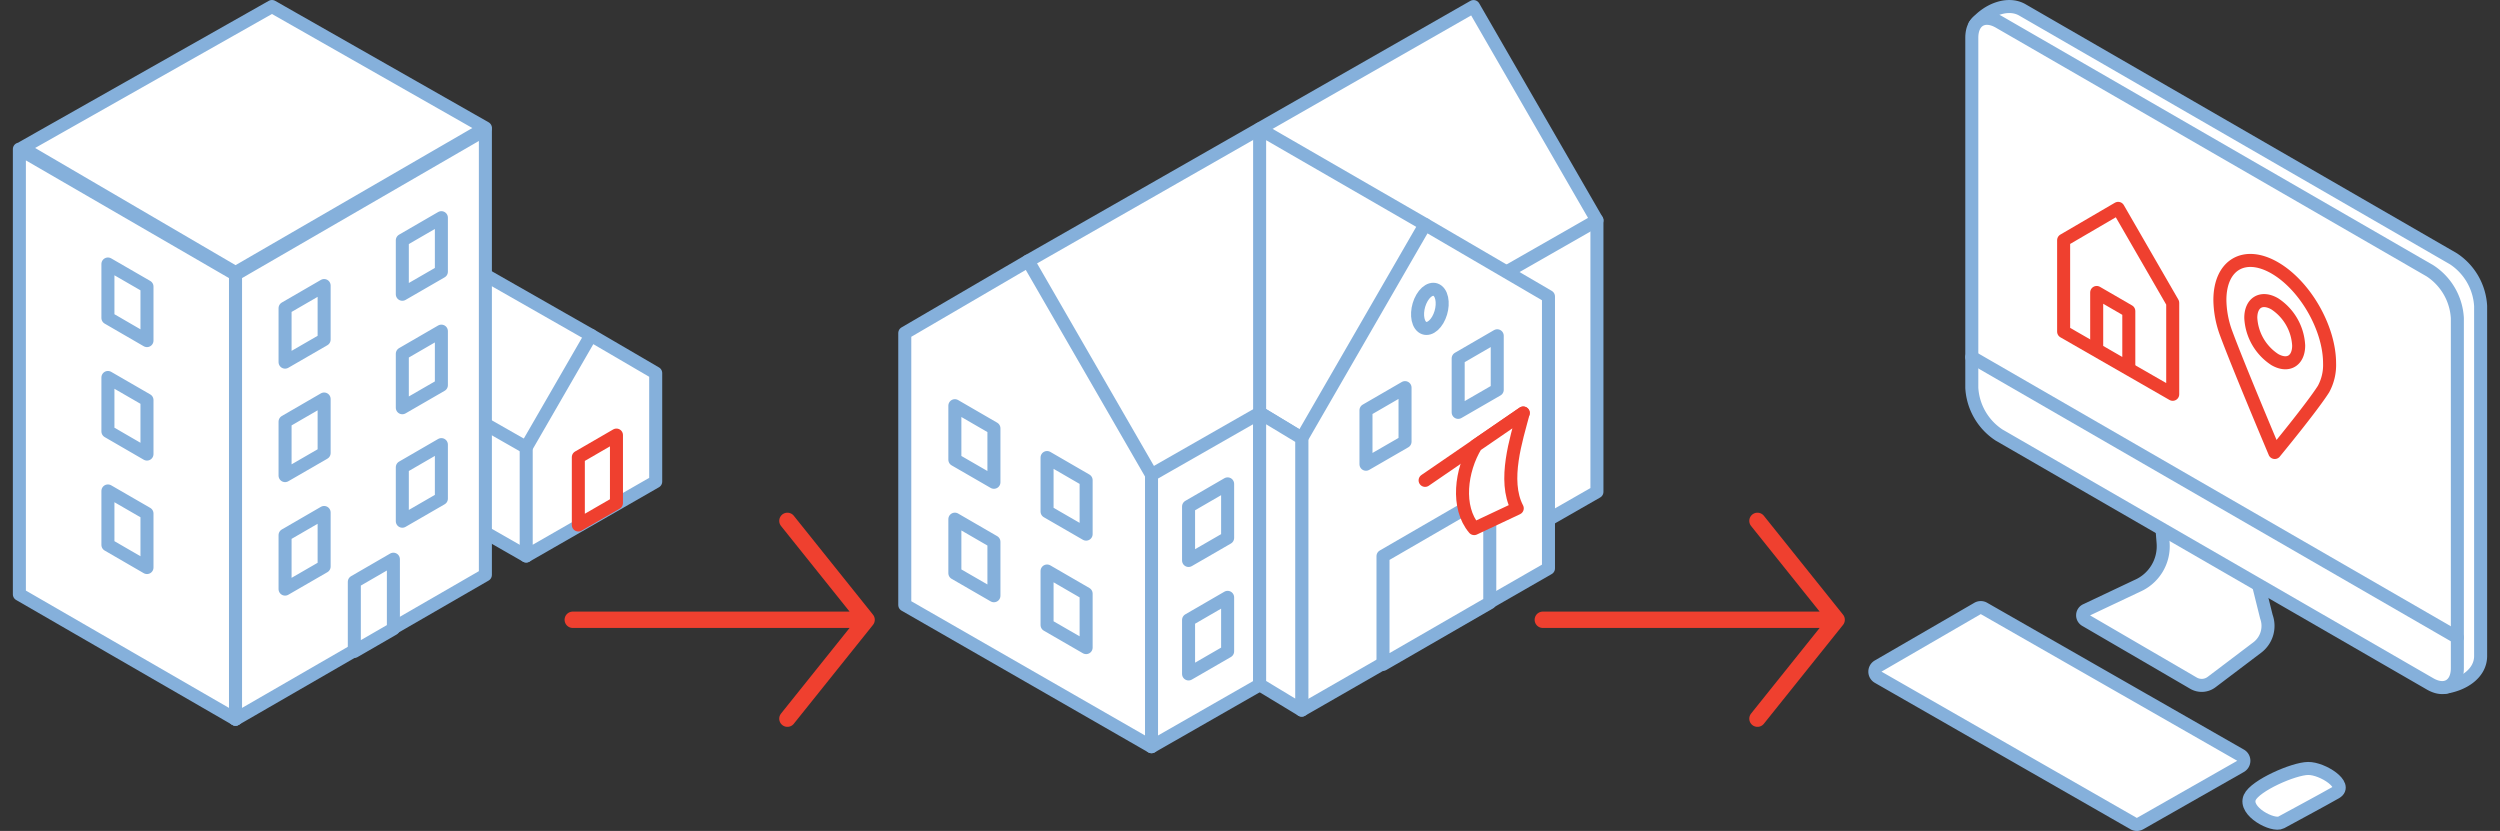
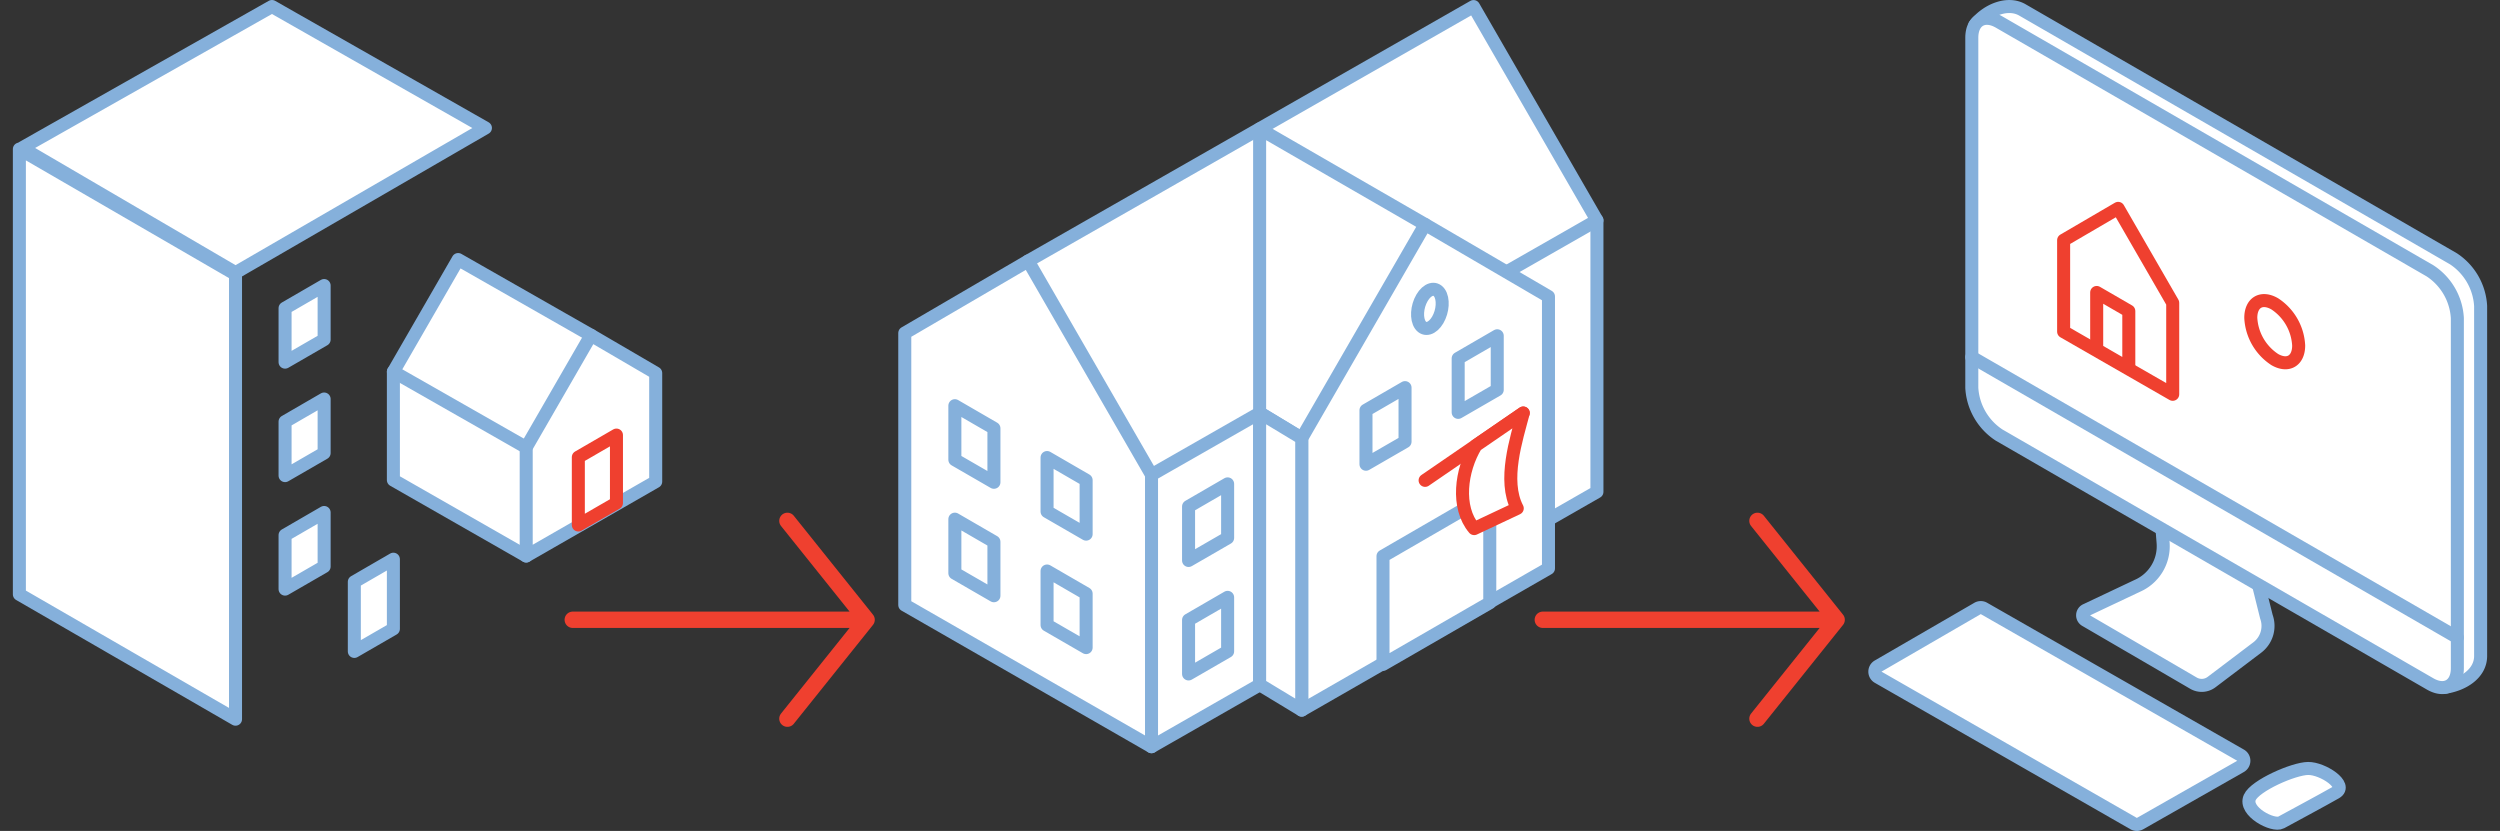
<svg xmlns="http://www.w3.org/2000/svg" viewBox="0 0 384 127.635" style="enable-background:new 0 0 384 127.635" xml:space="preserve">
  <rect x="0" y="0" width="384" height="127.635" fill="#333333" stroke="none" />
  <path style="fill:#fff;stroke:#85b0db;stroke-width:2;stroke-linecap:round;stroke-linejoin:round" d="m517.845 139.387-20.4-11.661h0v-16.639l9.946-17.234h0l20.4 11.63" transform="translate(-437.021 -53.987)" />
  <path style="fill:#fff;stroke:#85b0db;stroke-width:2;stroke-linecap:round;stroke-linejoin:round" d="m527.791 105.478-9.946 17.233v16.676l19.892-11.424v-16.676l-9.946-5.809z" transform="translate(-437.021 -53.987)" />
  <path style="fill:#fff;stroke:#ef402f;stroke-width:2;stroke-linecap:round;stroke-linejoin:round" d="M531.709 131.25v-10.435l-5.856 3.391v10.422l5.856-3.378z" transform="translate(-437.021 -53.987)" />
  <path style="fill:none;stroke:#85b0db;stroke-width:2;stroke-linecap:round;stroke-linejoin:round" d="m497.445 111.082 20.401 11.629" transform="translate(-437.021 -53.987)" />
-   <path style="fill:#fff;stroke:#85b0db;stroke-width:2;stroke-linecap:round;stroke-linejoin:round" d="m511.575 73.903-38.382 22.224v68.328l38.382-22.161V73.903z" transform="translate(-437.021 -53.987)" />
  <path style="fill:#fff;stroke:#85b0db;stroke-width:2;stroke-linecap:round;stroke-linejoin:round" d="m439.997 76.887 33.2 19.24v68.328l-33.2-19.177V76.887zM440.41 76.701l38.384-21.714 32.788 18.655-38.384 22.228-32.788-19.169zM497.445 139.881l-6 3.476v10.688l6-3.466v-10.698zM486.807 132.705l-6 3.476v8.294l6-3.466v-8.304zM486.807 115.276l-6 3.476v8.289l6-3.466v-8.299zM486.807 97.847l-6 3.476v8.289l6-3.466v-8.299z" transform="translate(-437.021 -53.987)" />
-   <path style="fill:#fff;stroke:#85b0db;stroke-width:2;stroke-linecap:round;stroke-linejoin:round" d="m459.597 106.303-6-3.476v-8.29l6 3.466v8.3zM459.597 123.732l-6-3.476v-8.289l6 3.466v8.299zM459.597 141.161l-6-3.476v-8.289l6 3.466v8.299zM504.817 122.281l-6 3.476v8.289l6-3.466v-8.299zM504.817 104.851l-6 3.476v8.289l6-3.466v-8.299zM504.817 87.422l-6 3.476v8.289l6-3.466v-8.299z" transform="translate(-437.021 -53.987)" />
-   <path style="fill:none;stroke:#85b0db;stroke-width:2;stroke-linecap:round;stroke-linejoin:round" d="M473.193 164.454V96.126" transform="translate(-437.021 -53.987)" />
  <g>
    <path style="fill:#fff;stroke:#85b0db;stroke-width:2;stroke-linecap:round;stroke-linejoin:round" d="m639.851 142.373 68.415-39.146h0V61.521l-18.952-32.834h0l-68.413 39.082" transform="translate(-462.977 -27.68)" />
    <path style="fill:#fff;stroke:#85b0db;stroke-width:2;stroke-linecap:round;stroke-linejoin:round" d="m620.901 67.769 18.95 32.836v41.768l-37.9-21.767v-41.77l18.95-11.067z" transform="translate(-462.977 -27.68)" />
    <path style="fill:none;stroke:#85b0db;stroke-width:2;stroke-linecap:round;stroke-linejoin:round" d="m708.265 61.521-68.414 39.083" transform="translate(-462.977 -27.68)" />
    <path style="fill:#fff;stroke:#85b0db;stroke-width:2;stroke-linecap:round;stroke-linejoin:round" d="M656.456 47.482v85.365l37.9-21.767-12.481-48.924-25.419-14.674z" transform="translate(-462.977 -27.68)" />
    <path style="fill:none;stroke:#85b0db;stroke-width:2;stroke-linecap:round;stroke-linejoin:round" d="M682.875 117.348V97.466l-11.159 6.461v19.86" transform="translate(-462.977 -27.68)" />
    <path style="fill:#fff;stroke:#85b0db;stroke-width:2;stroke-linecap:round;stroke-linejoin:round" d="m681.875 62.156-18.952 32.831v41.768l37.9-21.767V73.223l-18.948-11.067z" transform="translate(-462.977 -27.68)" />
    <path style="fill:#fff;stroke:#85b0db;stroke-width:2;stroke-linecap:round;stroke-linejoin:round" d="M691.806 120.264v-16.659l-16.4 9.5v16.624l16.4-9.465z" transform="translate(-462.977 -27.68)" />
    <path style="fill:none;stroke:#85b0db;stroke-width:2;stroke-linecap:round;stroke-linejoin:round" d="m656.456 91.079 6.467 3.913" transform="translate(-462.977 -27.68)" />
    <path style="fill:#fff;stroke:#85b0db;stroke-width:2;stroke-linecap:round;stroke-linejoin:round" d="m656.456 91.079 6.467 3.908v41.768l-6.467-3.913V91.079zM623.806 115.387l6 3.476v8.289l-6-3.466v-8.299zM623.806 97.958l6 3.476v8.289l-6-3.466v-8.299zM651.54 119.433l-6 3.476v8.289l6-3.466v-8.299zM651.54 102.004l-6 3.476v8.289l6-3.466v-8.299zM609.644 107.423l6 3.476v8.288l-6-3.466v-8.298zM609.644 89.994l6 3.476v8.289l-6-3.466v-8.299zM678.791 87.22l-6 3.476v8.291l6-3.466V87.22zM692.953 79.256l-6 3.476v8.289l6-3.466v-8.299z" transform="translate(-462.977 -27.68)" />
    <path style="fill:none;stroke:#ef402f;stroke-width:2;stroke-linecap:round;stroke-linejoin:round" d="m681.873 101.465 15.075-10.345" transform="translate(-462.977 -27.68)" />
    <path style="fill:#fff;stroke:#ef402f;stroke-width:2;stroke-linecap:round;stroke-linejoin:round" d="M696.947 91.12c-1.037 3.959-3.167 10.341-.919 14.639l-6.618 3.115c-2.766-3.259-2.055-8.961.272-12.768l7.265-4.986z" transform="translate(-462.977 -27.68)" />
    <path style="fill:#fff;stroke:#85b0db;stroke-width:2;stroke-linecap:round;stroke-linejoin:round" d="M683.813 76.823c-.806 1.37-2 1.721-2.666.783s-.553-2.812.253-4.183 2-1.721 2.666-.784.552 2.813-.253 4.184z" transform="translate(-462.977 -27.68)" />
  </g>
  <g>
    <path style="fill:none;stroke:#ef402f;stroke-width:2.512;stroke-linecap:round;stroke-linejoin:round" d="M546.315 104.998h45.136M579.285 89.806l12.167 15.192M579.285 120.19l12.167-15.192" transform="translate(-458.34 -9.801)" />
  </g>
  <g>
    <path style="fill:none;stroke:#ef402f;stroke-width:2.512;stroke-linecap:round;stroke-linejoin:round" d="M546.315 104.998h45.136M579.285 89.806l12.167 15.192M579.285 120.19l12.167-15.192" transform="translate(-309.34 -9.801)" />
  </g>
  <g>
    <path style="fill:#fff;stroke:#85b0db;stroke-width:2;stroke-linecap:round;stroke-linejoin:round" d="M356.347 871.912a9.3 9.3 0 0 0 4.19 7.256l64.711 40.638c3.031-.394 5.682-2.174 5.682-4.834v-53.769a9.302 9.302 0 0 0-4.191-7.256l-66.2-38.221c-2.3-1.331-5.569.074-7.3 2.349l3.108 53.837z" transform="translate(-49.906 -814.206)" />
    <path style="fill:#fff;stroke:#85b0db;stroke-width:2;stroke-linecap:round;stroke-linejoin:round" d="m382.159 897.579-.468-5.866 14.063 8.089 2.266 9.116a4.157 4.157 0 0 1-1.339 4.7l-7.075 5.353a2.514 2.514 0 0 1-2.782.168l-16.593-9.665a.876.876 0 0 1 .067-1.548l7.872-3.721a6.642 6.642 0 0 0 3.989-6.626z" transform="translate(-49.906 -814.206)" />
    <path style="fill:#fff;stroke:#85b0db;stroke-width:2;stroke-linecap:round;stroke-linejoin:round" d="M352.775 873.774a9.3 9.3 0 0 0 4.19 7.256l66.2 38.221c2.3 1.331 4.191.243 4.191-2.417v-53.768a9.293 9.293 0 0 0-4.191-7.255l-66.2-38.222c-2.3-1.33-4.19-.243-4.19 2.417v53.768zM394.075 931.913l-15.464 8.8a.981.981 0 0 1-.97 0l-39.266-22.493a.979.979 0 0 1 0-1.7l15.289-8.859a.973.973 0 0 1 .976 0l39.435 22.551a.979.979 0 0 1-.005 1.7l.005.001z" transform="translate(-49.906 -814.206)" />
    <path style="fill:none;stroke:#85b0db;stroke-width:2;stroke-linecap:round;stroke-linejoin:round" d="m427.353 912.128-74.583-43.06" transform="translate(-49.906 -814.206)" />
    <path style="fill:#fff;stroke:#85b0db;stroke-width:2;stroke-linecap:round;stroke-linejoin:round" d="M408.691 935.94c-1.832 1.056-7.172 3.921-8.4 4.594s-5.778-1.692-4.819-3.842c.81-1.817 6.724-4.429 8.965-4.451s6.198 2.578 4.254 3.699z" transform="translate(-49.906 -814.206)" />
  </g>
  <g>
    <path style="fill:none;stroke:#ef402f;stroke-width:2;stroke-linecap:round;stroke-linejoin:round" d="m10.352-.013 8.378 14.517v14.044L1.974 18.925V4.88l8.378-4.893z" transform="translate(315 32.017)" />
    <path style="fill:none;stroke:#ef402f;stroke-width:2;stroke-linecap:round;stroke-linejoin:round" d="M7.052 21.696v-8.79l4.933 2.857v8.779l-4.933-2.846z" transform="translate(315 32.017)" />
  </g>
  <g>
-     <path style="fill:none;stroke:#ef402f;stroke-width:2;stroke-linecap:round;stroke-linejoin:round" d="M10.399 29.483s5.7-6.913 7.495-9.742h0a7.719 7.719 0 0 0 .93-3.945c0-5.415-3.772-11.981-8.424-14.667S1.975.654 1.975 6.07c.027 1.715.342 3.414.932 5.025v-.006c1.793 4.9 7.495 18.394 7.495 18.394" transform="translate(339 40.017)" />
    <path style="fill:none;stroke:#ef402f;stroke-width:2;stroke-linecap:round;stroke-linejoin:round" d="M6.722 8.808a8.157 8.157 0 0 0 3.677 6.4c2.03 1.173 3.677.2 3.677-2.157a8.156 8.156 0 0 0-3.677-6.4C8.37 5.482 6.722 6.444 6.722 8.808z" transform="translate(339 40.017)" />
  </g>
</svg>